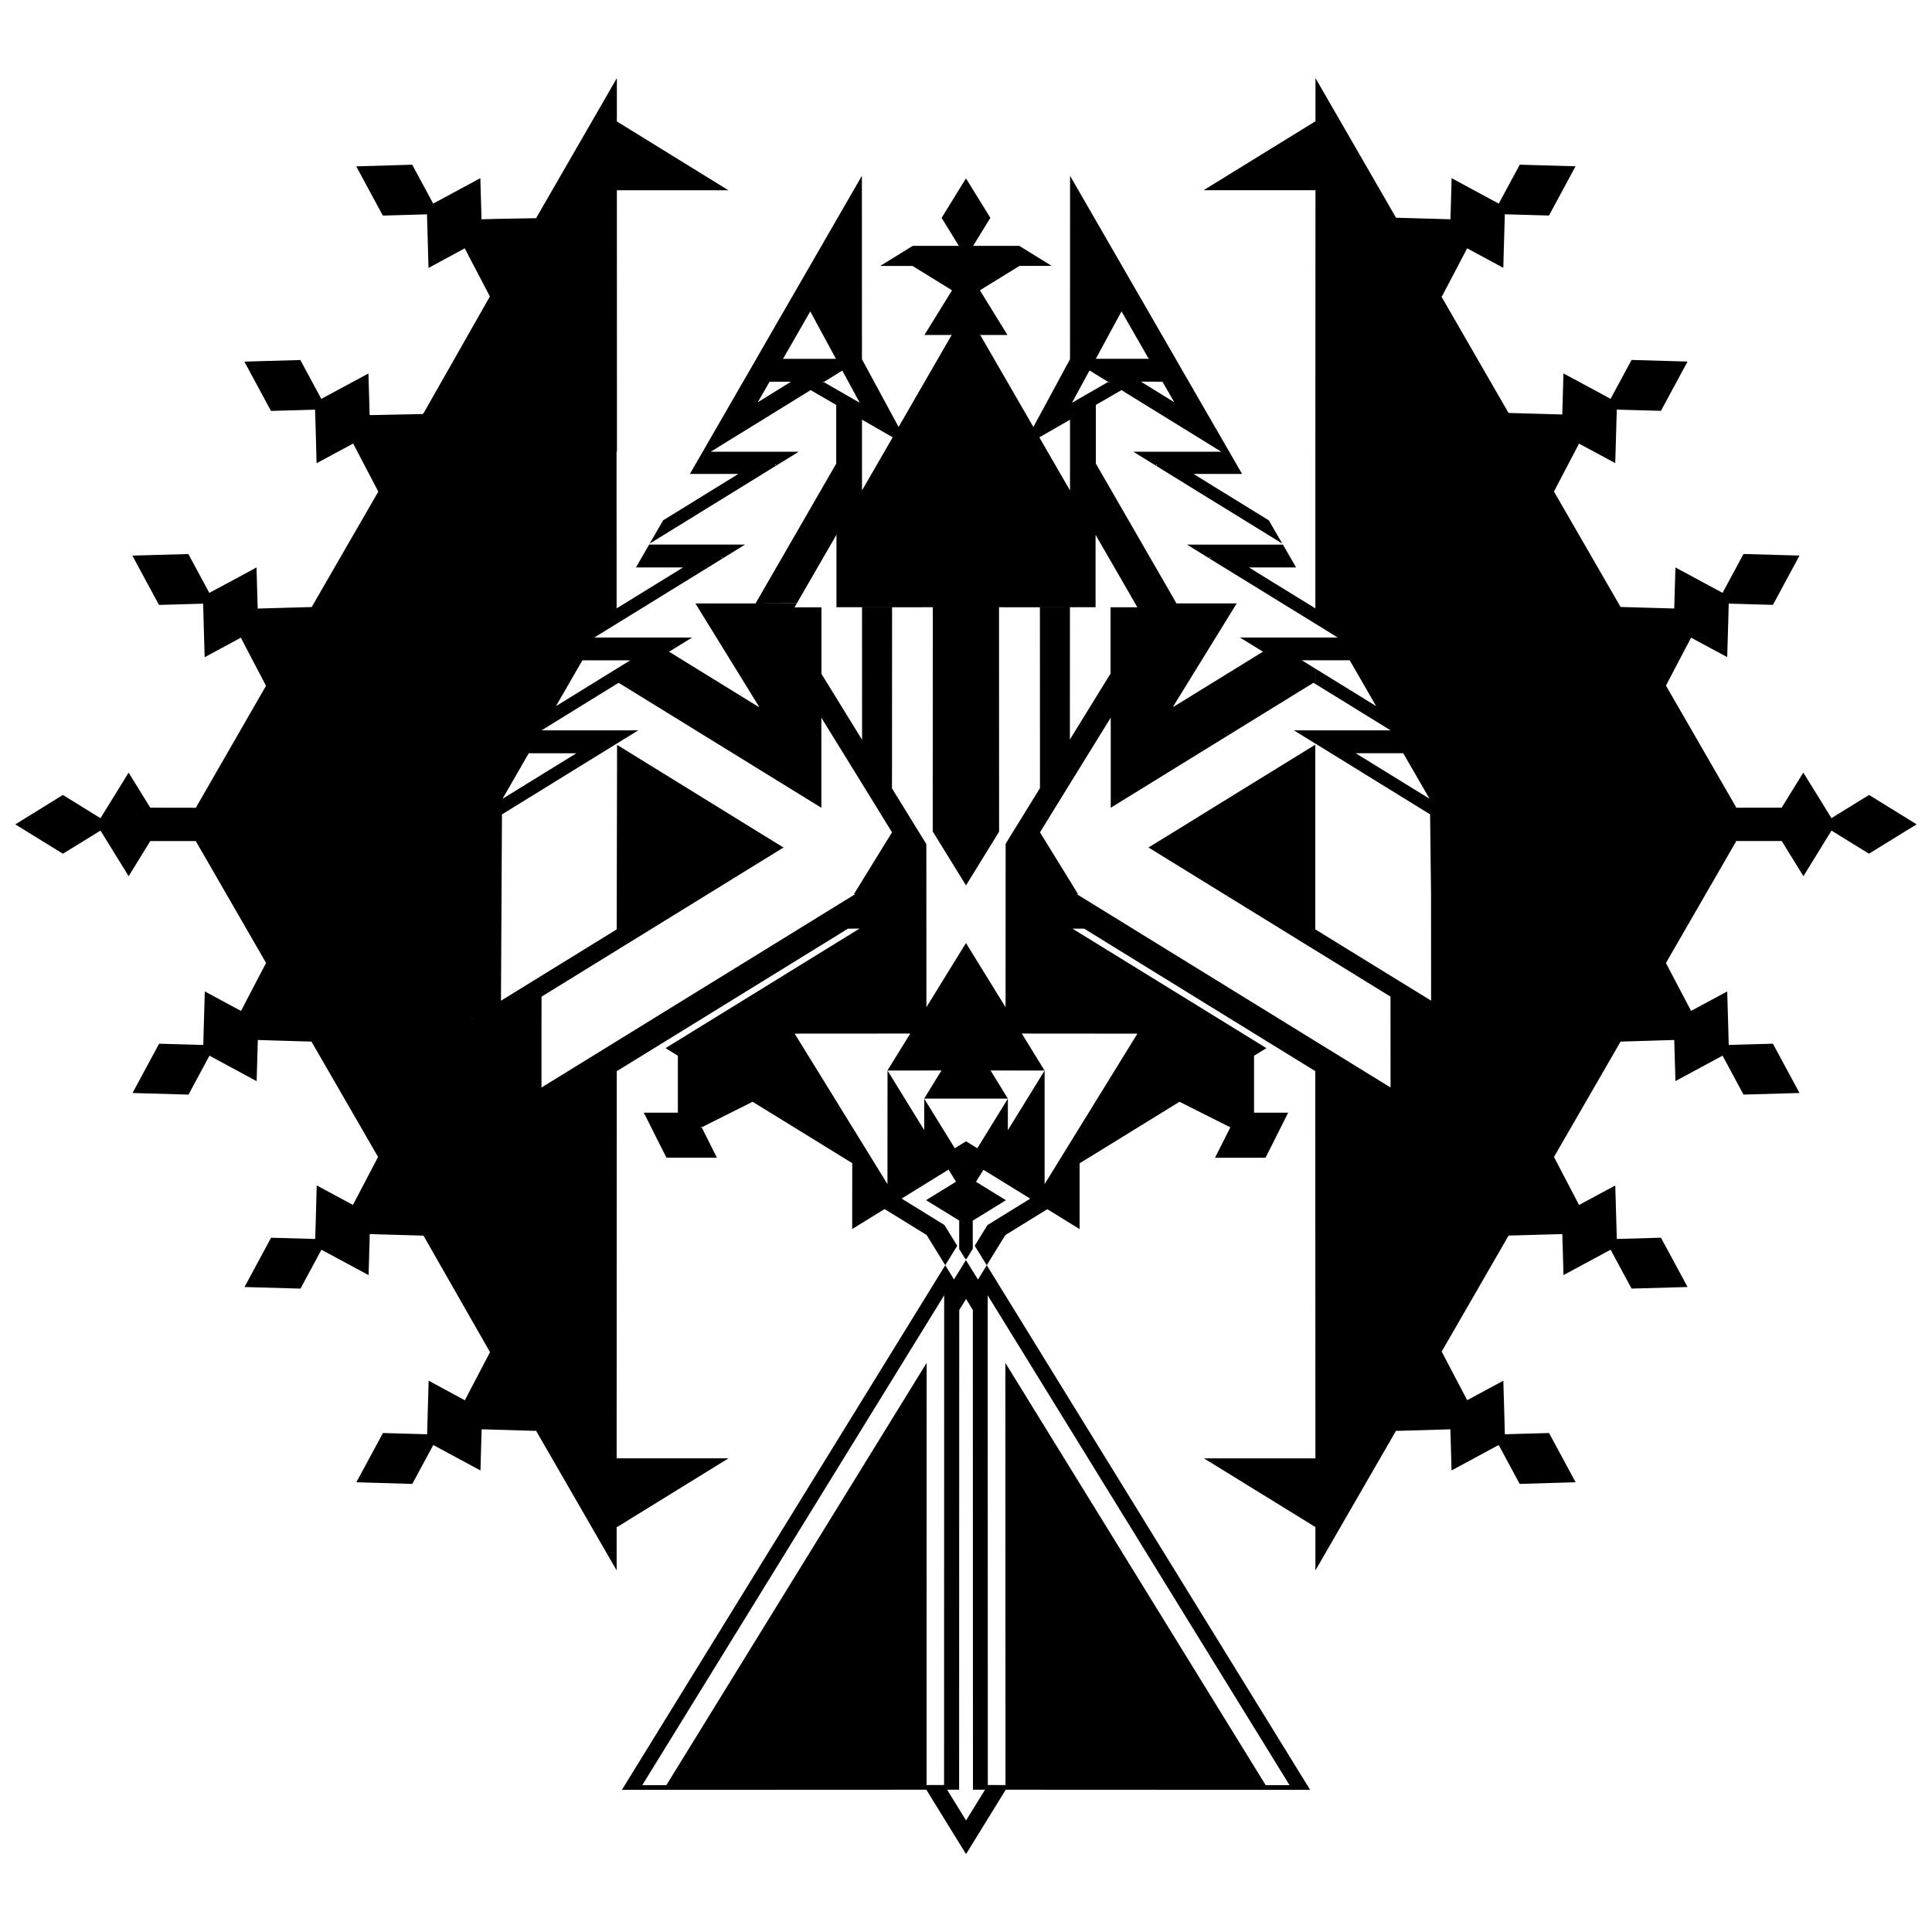
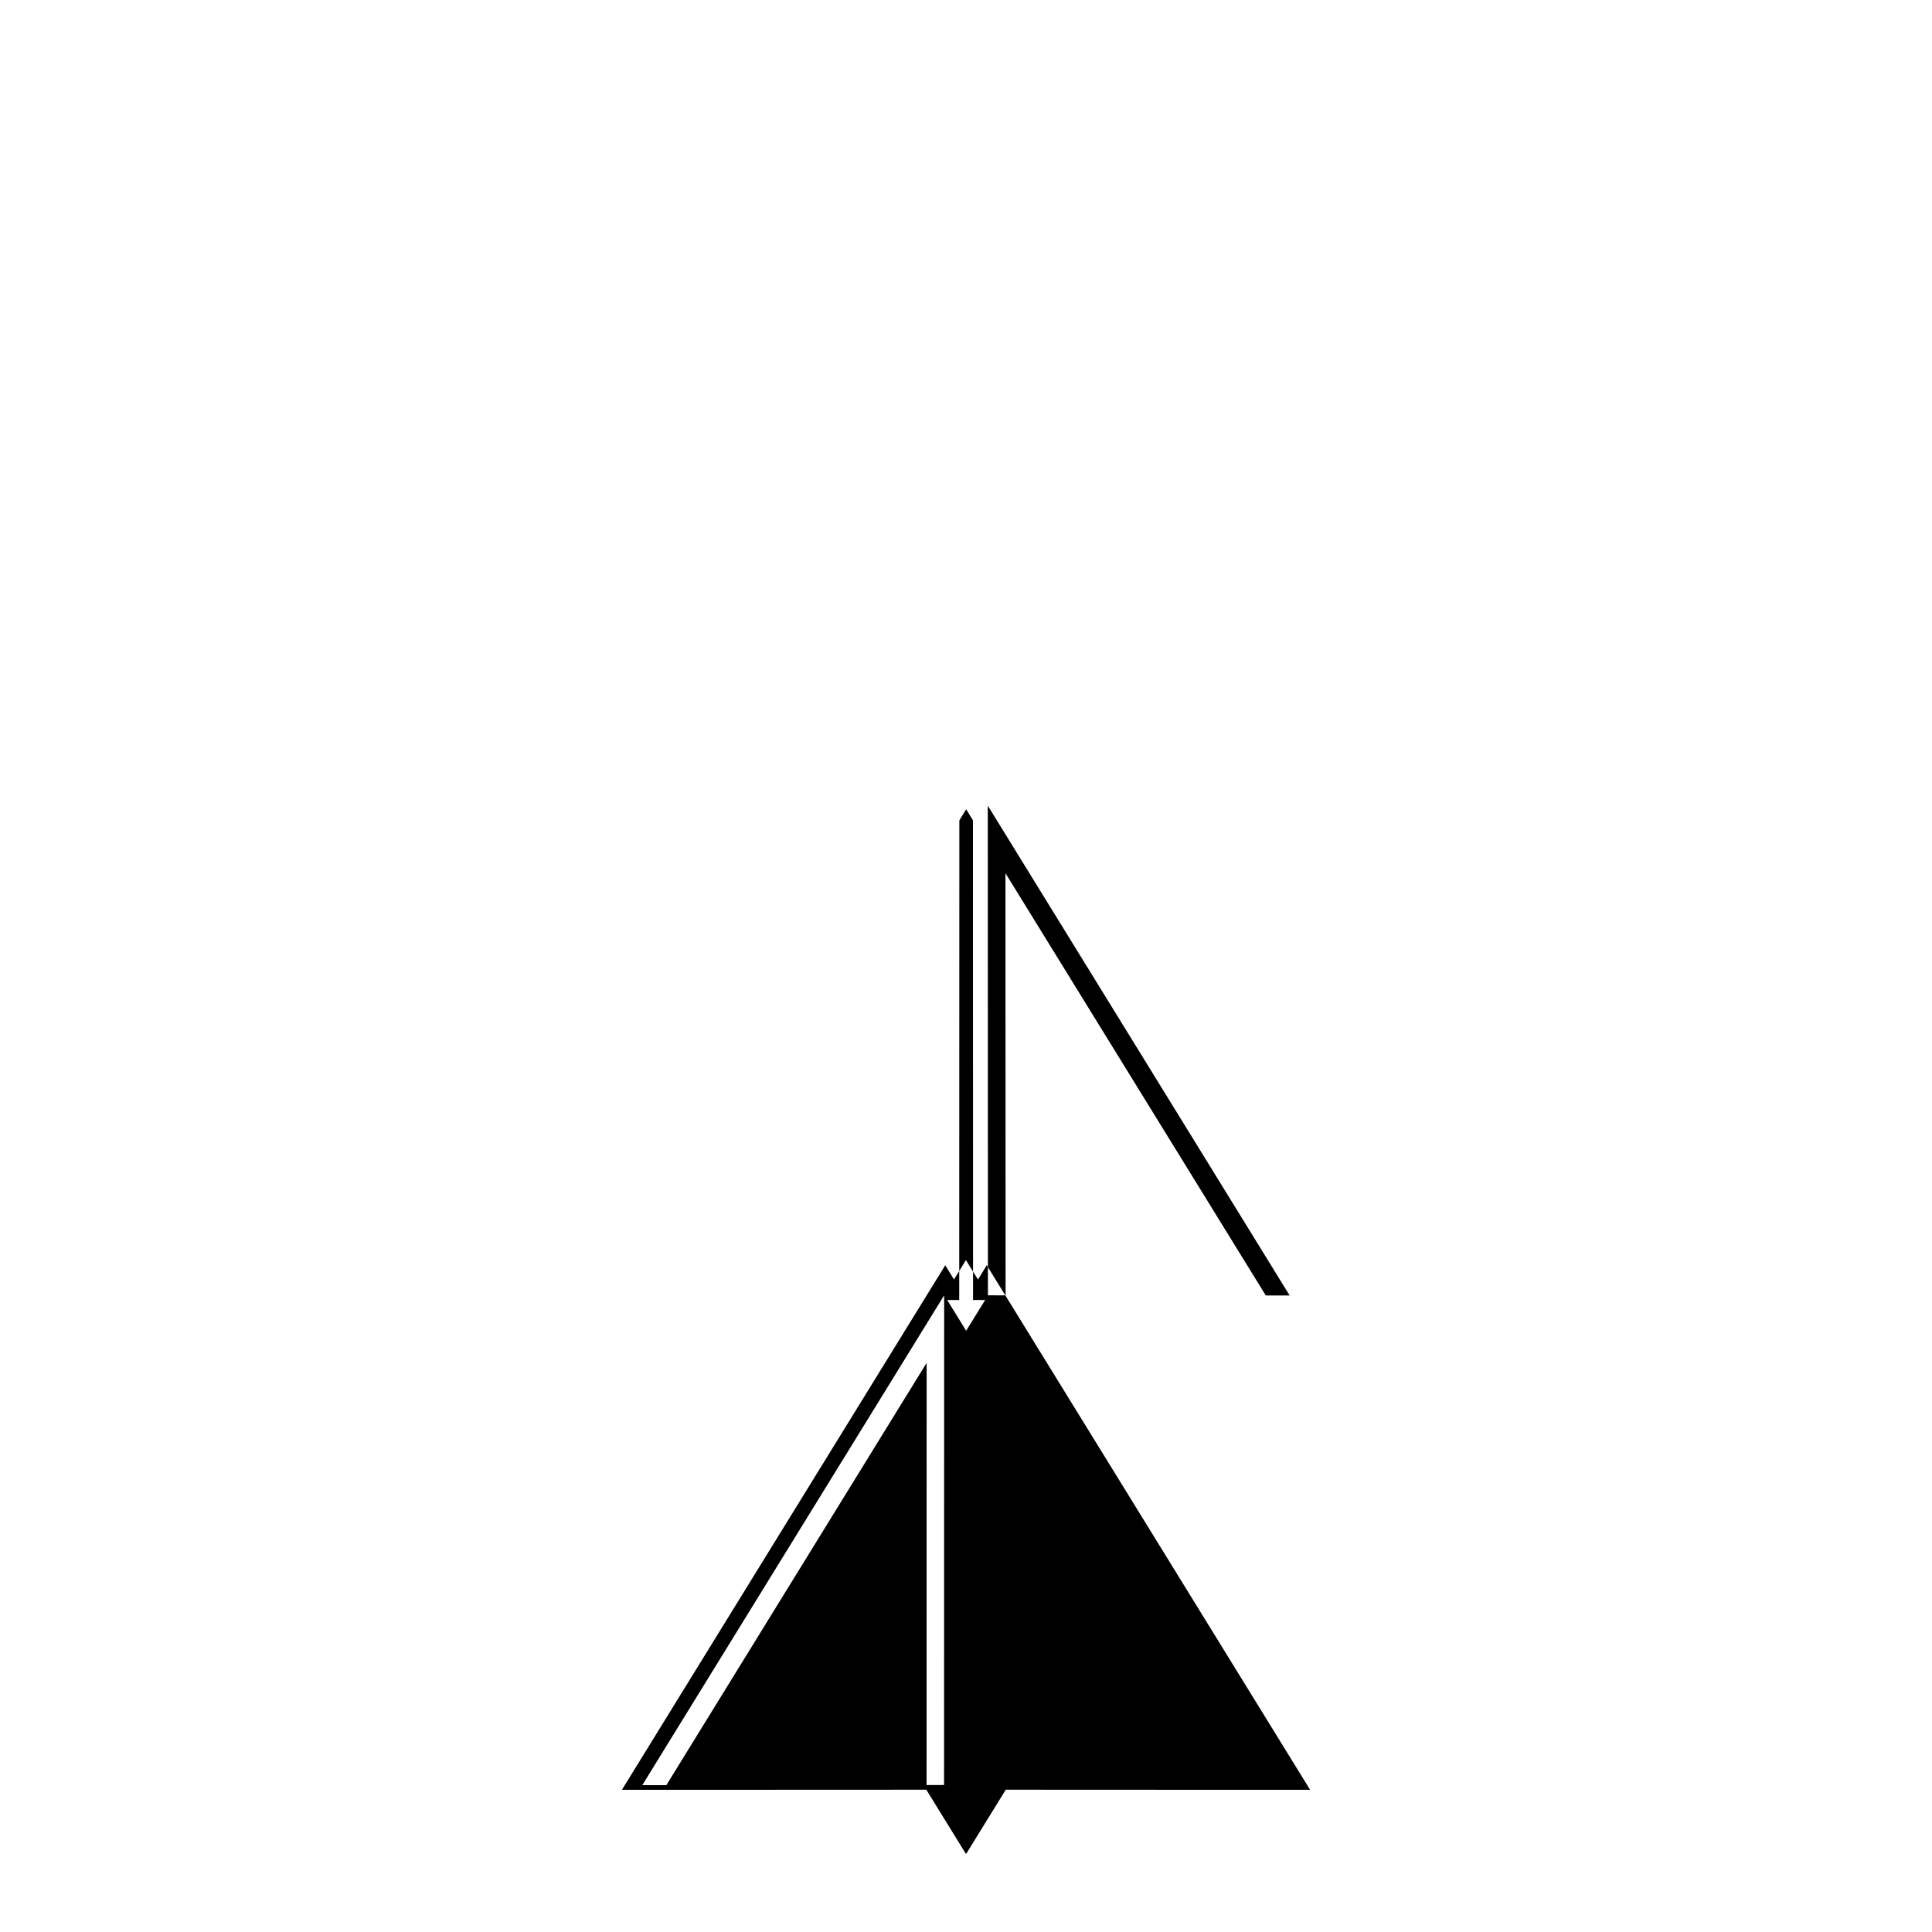
<svg xmlns="http://www.w3.org/2000/svg" width="800px" height="800px" version="1.1" viewBox="144 144 512 512">
  <defs>
    <clipPath id="a">
-       <path d="m148.09 164h503.81v397h-503.81z" />
-     </clipPath>
+       </clipPath>
  </defs>
-   <path d="m401.8 480.88-1.824-2.953-1.777 2.902-1.391 2.231-2.309-3.762-0.281 0.469-4.648 7.535-80.758 131.02h11.02l69.723-0.031 0.039 0.031h-0.09l10.473 16.984v-0.191l0.059 0.191 10.48-16.984-0.16-0.031h0.109l69.723 0.031h11.004l-80.762-131.02-4.68-7.598-0.25-0.406-2.324 3.793zm-7.613 136.16-4.637 0.016 0.016-111.88-68.973 111.91h-6.383l80.004-129.82zm11.57-129.75 4.68 7.602 75.309 122.2h-6.324l-68.992-111.91 0.035 111.88-4.684-0.016-0.031-119.46v-10.281zm-0.625 131-0.109 0.031-4.977 8.07-0.059 0.156v-0.156l-4.977-8.07h-0.047l0.031-0.031h3.184v-2.172l-0.047-0.082h0.047l0.031-124.86 1.809-2.934 1.793 2.918 0.031 124.88h0.047l-0.047 0.082v2.172z" />
+   <path d="m401.8 480.88-1.824-2.953-1.777 2.902-1.391 2.231-2.309-3.762-0.281 0.469-4.648 7.535-80.758 131.02h11.02l69.723-0.031 0.039 0.031h-0.09l10.473 16.984v-0.191l0.059 0.191 10.48-16.984-0.16-0.031h0.109l69.723 0.031h11.004l-80.762-131.02-4.68-7.598-0.25-0.406-2.324 3.793zm-7.613 136.16-4.637 0.016 0.016-111.88-68.973 111.91h-6.383l80.004-129.82m11.57-129.75 4.68 7.602 75.309 122.2h-6.324l-68.992-111.91 0.035 111.88-4.684-0.016-0.031-119.46v-10.281zm-0.625 131-0.109 0.031-4.977 8.07-0.059 0.156v-0.156l-4.977-8.07h-0.047l0.031-0.031h3.184v-2.172l-0.047-0.082h0.047l0.031-124.86 1.809-2.934 1.793 2.918 0.031 124.88h0.047l-0.047 0.082v2.172z" />
  <g clip-path="url(#a)">
    <path d="m639.31 354.66v0.016l-8.941 5.512-1.012 0.641-2.664-4.336-4.797-7.758-5.715 9.273 0.051 0.031h-2.797l-9.27 0.016h-0.125v-0.215l-18.547-32.152 5.141-9.805 1.516-2.887-0.031-0.031 0.059-0.031-0.031 0.059 9.582 5.148 0.266-9.113 0.137-5.059 1.203 0.031 10.504 0.301 7.023-13.02-0.016-0.051-14.801-0.418-4.973 9.238-0.578 1.059-4.465-2.402-8.027-4.324-0.312 10.879h0.047l-0.047 0.035v-0.035l-3.25-0.098-10.973-0.312-17.652-30.59 6.644-12.699-0.031-0.02 0.066-0.031-0.035 0.051 9.598 5.164 0.266-9.133 0.141-5.043 11.703 0.328 7.027-13.02-0.035-0.047-14.781-0.422-5.559 10.305-4.453-2.41-8.035-4.324-0.316 10.883h0.051l-0.051 0.031v-0.031l-14.234-0.406-17.773-30.824 0.121-0.066 6.68-12.734-0.031-0.031 0.059-0.031-0.031 0.059 9.582 5.164 0.402-14.184 11.707 0.324 7.023-13.012-0.016-0.035-14.762-0.426v0.02l-5.562 10.297-12.484-6.742-0.312 10.891h0.051l-0.051 0.031v-0.031l-14.262-0.402-0.125 0.059-21.383-37.066v11.578l-0.066-0.105-29.594 18.242h29.578l0.082-0.098v0.105l-0.035 69.285v41.52l-5.008-3.09-4.637-2.856-1.652-1.012-6.293-3.883h12.488l-3.492-6.055h-7.012l-6.992 0.004h-11.41l6.574 4.062 11.191 6.898 1.652 1.012 5.906 3.641 7.754 4.769 0.938 0.578 2.344 1.449 3.074 1.906 0.504 0.297h-25.922l6.102 3.762-23.688 14.605-0.109-0.066 16.844-27.332h-15.934l-0.027 0.004-2.664-4.648-4.699-8.133-14-24.285-0.059 0.176v-0.273l0.059 0.098v-15.547l5.273-3.043 1.516-0.875 7.148 4.418 0.082-0.051v0.098l5.164 3.188 6.481 3.996 1.777 1.094 4.418 2.731 1.402 0.855h-23.336l4.09 2.516 2.527 1.562 12.812 7.914 6.414 3.945 2.766 1.703 4.18 2.578 3.258 2.012 3.438 2.121-3.438-5.945-0.082-0.156-0.031-0.051-6.918-4.262-3.961-2.449-2.418-1.48-6.664-4.121h12.848l-3.34-5.805-0.047-0.082-3.512-6.086-0.098-0.156-0.082-0.137-6.961-12.066-0.047-0.082-0.02-0.035-3.477-6.019-0.016-0.047-14.402-24.957-13.578-23.539-0.016 48.617-9.707 17.949-14.082-24.379h-0.125v-0.238l0.125 0.238h7.215l-7.305-11.848-0.031 0.016v-0.059l0.031 0.047 7.691-4.742 2.797-1.719h-0.051v-0.035l0.051 0.035h8.551l-8.551-5.281-0.051 0.035v-0.066h-12.234l4.559-7.418h0.012l-6.445-10.438h-0.047l-6.43 10.438 4.574 7.418h-12.238v0.07l-0.047-0.039-8.555 5.281h8.539l0.059-0.051v0.051h-0.059l2.793 1.719 7.691 4.742 0.031-0.047v0.059l-0.031-0.016-7.305 11.848h7.211l-14.066 24.379v-0.016l-9.707-17.938-0.016-48.617-13.578 23.539-14.402 24.957-0.016 0.047-3.477 6.019-0.016 0.035-0.047 0.066-6.961 12.078-0.074 0.137-0.098 0.141-3.512 6.102-0.047 0.082-3.356 5.805h12.848l-6.664 4.106-2.402 1.48-3.981 2.465-6.902 4.246-0.016 0.016-0.016 0.051-0.074 0.137-3.449 5.965 3.449-2.121 3.258-2.012 4.168-2.562 2.777-1.719 6.414-3.945 12.812-7.914 2.527-1.547 4.09-2.527h-23.324l1.406-0.855 4.402-2.731 1.793-1.094 6.481-3.996 5.168-3.188v-0.098l0.074 0.051 7.148-4.418 1.516 0.875 5.273 3.043v15.562l0.059-0.105-0.059 0.215v-0.105l-14.016 24.305-4.684 8.098-2.672 4.648 7.164-0.016h3.762l10.445-18.07v-0.105l0.07-0.035-0.004 0.047v19.18h6.777l0.016-0.035v0.035l-0.02-0.004v0.02l4.211-0.004 14.57-0.012-0.023 0.031-0.016 59.391 8.816 14.293 8.77-14.234-0.016-59.449-0.016-0.031 18.809 0.016v-0.02h-0.051l0.051-0.141v0.141h6.793v-19.156l0.047 0.055 10.438 18.086h0.031l-0.012 0.035 0.574 0.996h-7.106v17.555l-10.785 17.496v-6.039l0.02-29h-7.961l0.016 41.875v6.039l-7.199 11.656-1.898 3.102-0.02 43.312-10.488-17.012-0.016 0.066v-0.066l-10.473 17-0.016-43.215-1.934-3.141-7.18-11.645 0.016-6.106 0.016-41.875-7.969 0.012 0.016 28.984v6.117l-10.766-17.48v-17.633h-7.121l0.578-0.996h-3.762l-7.148-0.02h-15.949l16.844 27.316-0.125 0.082-23.695-14.605 6.117-3.762-12.223-0.008h-13.691l0.469-0.297 3.09-1.906 2.344-1.438 0.098-0.066 0.84-0.52 7.773-4.785 5.898-3.641 1.652-1.012 11.191-6.898 6.57-4.062h-25.41l-3.496 6.055h12.488l-6.293 3.883-1.656 1.012-4.648 2.871-4.918 3.027-0.098 0.066v-16.918l-0.016-13.516v-11.098h0.105l-0.016-69.289h-0.016v-0.012l0.016 0.012h29.543l-29.543-18.227-0.035 0.059v-0.074l0.031 0.016v-11.488l-21.41 37.117-11.227 0.203-3.234 0.098v0.031l-0.059-0.031h0.059l-0.312-10.906-8.031 4.332-4.465 2.414-0.562-1.043-4.992-9.254-0.004-0.016-14.781 0.438-0.016 0.035h-0.016l7.027 13.012 10.504-0.297 1.199-0.031 0.141 5.059 0.266 9.145 9.598-5.199-0.031-0.047 0.066 0.031-0.031 0.016 1.496 2.887 5.164 9.863-17.559 30.918-0.051-0.031-0.16 0.277-13.891 0.289-0.211-0.121-0.051-0.031h0.051l-0.312-10.883-8.039 4.324-4.449 2.41-0.578-1.062-4.977-9.238-14.797 0.422-0.016 0.047 7.023 13.02 10.504-0.297 1.184-0.035 0.156 5.059 0.246 9.133 9.598-5.164-0.031-0.066 0.059 0.031 0.145 0.09-0.016 0.023 6.602 12.609-17.672 30.621-0.047-0.031-14.246 0.402v0.035l-0.066-0.035h0.066l-0.312-10.891-8.027 4.336-4.481 2.402-0.562-1.043-4.992-9.254-14.781 0.418-0.031 0.051 7.023 13.02 10.504-0.301 1.199-0.031 0.141 5.059 0.266 9.133 9.598-5.184-0.031-0.047 0.059 0.031-0.031 0.016 1.496 2.887 5.168 9.863-18.559 32.258v0.066l-0.008 0.004-9.367-0.016h-2.793l0.031-0.031-5.715-9.273-4.793 7.773-2.672 4.309-1.012-0.625-8.922-5.519h-0.012v-0.016l-12.582 7.777v0.047l12.582 7.758 8.941-5.516 1.012-0.625 2.672 4.324 4.793 7.769 5.715-9.285-0.047-0.031h12.215v0.172l18.539 32.133-5.148 9.836-1.496 2.887 0.031 0.016-0.059 0.035 0.031-0.051-9.598-5.18-0.266 9.133-0.141 5.059-1.199-0.035-10.504-0.297-7.023 13.02 0.031 0.047 14.781 0.422 4.992-9.27 0.562-1.047 4.465 2.414 8.039 4.344 0.312-10.914h-0.066l0.066-0.031v0.031l3.231 0.098 10.988 0.328 17.648 30.57-5.148 9.82-1.516 2.887 0.031 0.031-0.059 0.031 0.031-0.059-9.598-5.164-0.246 9.113-0.156 5.074-1.184-0.031-10.504-0.297-7.023 13.012 0.016 0.051 14.797 0.422 4.977-9.238 0.578-1.062 4.465 2.402 8.027 4.324 0.312-10.879h-0.051l0.051-0.031v0.031l3.246 0.098 10.988 0.316 17.633 30.887-5.164 9.859-1.496 2.887 0.031 0.02-0.066 0.031 0.031-0.051-9.598-5.195-0.266 9.145-0.141 5.059-1.199-0.035-10.504-0.297-7.027 13.004 0.031 0.047 14.781 0.438v-0.016l4.992-9.254 0.562-1.047 4.465 2.418 8.035 4.336 0.312-10.914h-0.059l0.059-0.031v0.031l3.234 0.098 11.02 0.316 0.141-0.082 21.383 37.066v-11.578l0.066 0.121 29.578-18.246h-29.562l-0.082 0.105v-0.105l0.031-89.355v-13.25l0.359-0.215 11.082-6.82 49.836-30.73 3.055-0.016-51.395 31.68 3.258 2.012v15.094h0.031l-0.031 0.047v-0.047h-9.023l3.387 6.758 1.906 3.762 0.707 1.414h13.375l-4.039-8.051-0.297 0.137 0.207-0.328 0.098 0.191 2.402-1.219 11.082-5.559 26.391 16.262 0.016 0.02-0.016 17.445 1.828-1.125 6.758-4.168 6.758 4.168 4.387 2.715 3.996 6.473 0.656 1.062 0.281 0.453 0.938-1.516 1.281-2.074 0.953-1.547-3.449-5.602v0.035h-0.031l-11.27-6.949 0.215-0.121 12.238-7.559 1.965 3.219-7.039 4.336-0.891 0.543 8.785 5.414v-0.035l0.031 0.051-0.031-0.016v7.539l1.594 2.574 0.215 0.141 0.141-0.098 1.652-2.684-0.008-1.625v-5.82l-0.023 0.023 0.031-0.066v0.035l8.785-5.414-0.891-0.543-7.039-4.336 1.969-3.184 12.203 7.523 0.203 0.121-11.25 6.949h-0.031v-0.035l-3.438 5.57 0.973 1.578 1.273 2.074 0.938 1.516 0.25-0.387 0.684-1.129 3.996-6.473 4.402-2.715 6.727-4.152 6.731 4.152 1.824 1.125v-17.438l0.969-0.594 0.402-0.25 0.121-0.074 3.965-2.434 9.848-6.07 11.16-6.883 11.078 5.566 2.41 1.203v-0.035l0.031 0.051-0.031-0.016-4.07 8.062h13.387l0.707-1.414 1.906-3.762 3.387-6.758h-9.039v0.047l-0.031-0.047h0.031v-15.078l0.004-0.02 3.273-2.012-51.395-31.668h3.09l49.836 30.73 11.082 6.82 0.336 0.215v13.184l0.035 89.418v0.102l-0.082-0.086h-29.453l29.469 18.168 0.066-0.105v11.637l21.383-37.051 0.125 0.066 11.027-0.316 3.234-0.098v-0.031l0.051 0.031h-0.051l0.312 10.898 8.039-4.336 4.449-2.41 0.578 1.062 4.977 9.238v0.016l14.797-0.438 0.016-0.047-7.023-13.004-10.504 0.297-1.203 0.035-0.137-5.059-0.266-9.133-9.582 5.164 0.031 0.066-0.059-0.031 0.031-0.035-1.516-2.887-5.164-9.844-0.121-0.082 17.773-30.809 14.234-0.406v-0.031l0.051 0.031h-0.051l0.316 10.879 8.02-4.324 4.469-2.402 0.574 1.062 4.977 9.238 14.781-0.422 0.035-0.051-7.027-13.012-10.504 0.297-1.199 0.031-0.141-5.055-0.266-9.117-9.598 5.164 0.035 0.047-0.066-0.031 0.031-0.016-6.644-12.723 17.652-30.57 10.973-0.328 3.25-0.098v-0.031l0.047 0.031h-0.047l0.312 10.891 8.039-4.336 4.449-2.402 0.578 1.062 4.973 9.254 14.801-0.422 0.016-0.047-7.023-13.02-10.504 0.297-1.203 0.035-0.137-5.059-0.266-9.117-9.582 5.148 0.031 0.066-0.059-0.035 0.031-0.031-1.516-2.887-5.148-9.801 18.559-32.152v-0.172h12.199l-0.051 0.031 5.734 9.285 4.793-7.785 2.648-4.309 0.984 0.625 8.941 5.512 12.594-7.758v-0.047zm-37.117-52.645 0.016 0.016h-0.016zm-29.66-51.41 0.02 0.016h-0.02zm-14.648 8.469v0.016l-0.02-0.016zm-93.512 32.703 0.316-0.188 0.105 0.188zm-14.121-24.492 0.297-0.188 0.109 0.188zm-100.8-0.184 0.297 0.188h-0.395zm16.148-27.973v0.098l-0.031-0.051zm-14.008 7.289-4.324 2.672-2.465 1.531 1.293-2.246 1.859-3.219h3.637l2.055-0.004zm0-7.328h-0.137l0.141-0.238v0.098l7.133-12.426 6.805 12.566zm14.008 8.062-3.309-1.906-0.344 0.203 0.172-0.301 0.172 0.102 3.309-2.047 1.621-0.996 4.621 8.535zm14.969 12.746-8.117 14.051v0.07l-0.016-0.039v-18.762l8.133 4.664zm15.766-27.117h-0.109l0.109-0.203zm3.668-23.605-0.016-0.016h0.031zm27.566 64.805v0.082l-0.066-0.188-8.07-13.969 8.133-4.68v18.754zm20.848-35.129 0.141 0.238h-0.141zm3.641 6.301 1.859 3.219 1.293 2.246-2.465-1.531-4.324-2.672-2.062-1.266h2.062zm-10.848-18.633 7.199 12.531-0.051 0.035h-13.957zm-13.129 24.223 4.656-8.566 1.668 1.027 3.273 2.012 0.172-0.098 0.207 0.328-0.379-0.238-3.273 1.891zm-92.758 40.844 0.312 0.188h-0.418zm-107.87-40.965h-0.012l0.016-0.016zm-40.891 111.86-0.016-0.016 0.016-0.016zm40.891 111.8-0.016-0.016h0.016zm41.738-60.297h-0.207l0.207-0.121zm58.793 24.883v-0.016l0.016 0.016zm187.86-95.238h0.035l6.949 12.031-6.984-4.297-7.008-4.324-5.559-3.422h12.566zm-7.004-12.32v0.105l-0.047-0.082zm-210.55-12.234v-0.082h12.727l-3.496 2.156-0.098 0.059-2.324 1.438-0.441 0.266-6.367 3.934-6.957 4.293zm-7.133 12.234 0.047 0.031-0.047 0.098zm-7.039 12.32h12.613l-5.57 3.438-0.719 0.438-6.273 3.871-6.992 4.309zm86.5 37.316v0.031l-9.848 6.07-4.934 3.043-43.422 26.758-4.637 2.852v0.016l-0.359 0.215-19.914 12.273v-18.211l0.016-5.871 64.008-39.457h0.215l-10.191-6.273-6.941-4.293-27.078-16.703-0.098 48.898-19.914 12.273-10.758 6.629 0.266-49.367 3.152-1.953 3.981-2.449 7.008-4.324 2.559-1.578 4.574-2.828 8.914-5.496 0.215-0.121 0.098-0.066 5.621-3.465h-25.645l0.188-0.105 3.465-2.141 3.231-1.996 3.898-2.41 6.805-4.195 2.324-1.438 0.098-0.066 0.438-0.246 10.316 6.352 43.387 26.754 0.016 0.016v-23.875l10.785 17.48 7.93 12.879h0.016l-10.098 16.391zm8.555 78.383-0.031-0.02 0.031-0.016zm20.848 9.27-0.016-0.016-0.016 0.016v-0.016h0.031zm0-7.082h-0.031v-0.051l0.016 0.02 0.016-0.02zm0-5.981h-0.031v-0.016l0.016 0.016 0.016-0.016zm-0.062-2.312 0.047-0.082 0.047 0.082zm-0.027-2.133h0.105l-0.059 0.031zm31.68-4.617-0.098-0.066h-0.023v-0.016l0.031 0.016h0.098l-0.004 0.066zm13.723-28.547 0.066 0.047-17.543 28.441-2.887 4.684-4.137 6.711v-30.105l-9.738 15.801v-8.348l-6.926 11.25-1.168 1.891-2.984-1.844-2.996 1.844-1.152-1.891-6.941-11.25v8.332l-9.723-15.785-0.016 18.703v11.41l-4.137-6.727-2.887-4.684-17.543-28.441 0.082-0.047 30.531-0.02-6.062 9.805h0.016l14.312-0.016-4.59 7.461h22.191l-4.59-7.461 14.312 0.016-6.035-9.801zm67.16-15.363-19.938-12.281v-48.93l-27.176 16.746-6.926 4.293-10.191 6.266h0.203l19.98 12.312 9.836 6.055 4.934 3.043 9.008 5.559h0.016l0.324 0.203-0.004-0.016 0.016 0.02 19.922 12.281v5.871l0.016 18.211-19.938-12.281-0.336-0.203-4.648-2.867-43.422-26.758-4.934-3.043-9.844-6.07h0.297v-0.031l-10.082-16.375 0.016-0.016 7.926-12.863 10.809-17.512v23.891l0.016-0.016 43.387-26.754 10.316-6.352 0.5 0.297v-4.047l-3.57-2.211h12.742v0.098l6.941 12.051-6.941-4.293-6.375-3.918-0.438-0.281-2.344-1.438v4.047l2.344 1.449 6.812 4.195 3.883 2.41 3.231 1.984 3.465 2.137 0.207 0.125h-25.645l5.691 3.512 0.238 0.137 8.914 5.496 4.574 2.828 2.559 1.578 7.008 4.324 3.965 2.449 3.152 1.941 0.25 21.145v6.055l0.016 22.164zm30.387 123.45h0.016l-0.016 0.016zm29.652-51.742h0.02l-0.02 0.016zm40.895-111.79v-0.031l0.016 0.016z" />
  </g>
</svg>